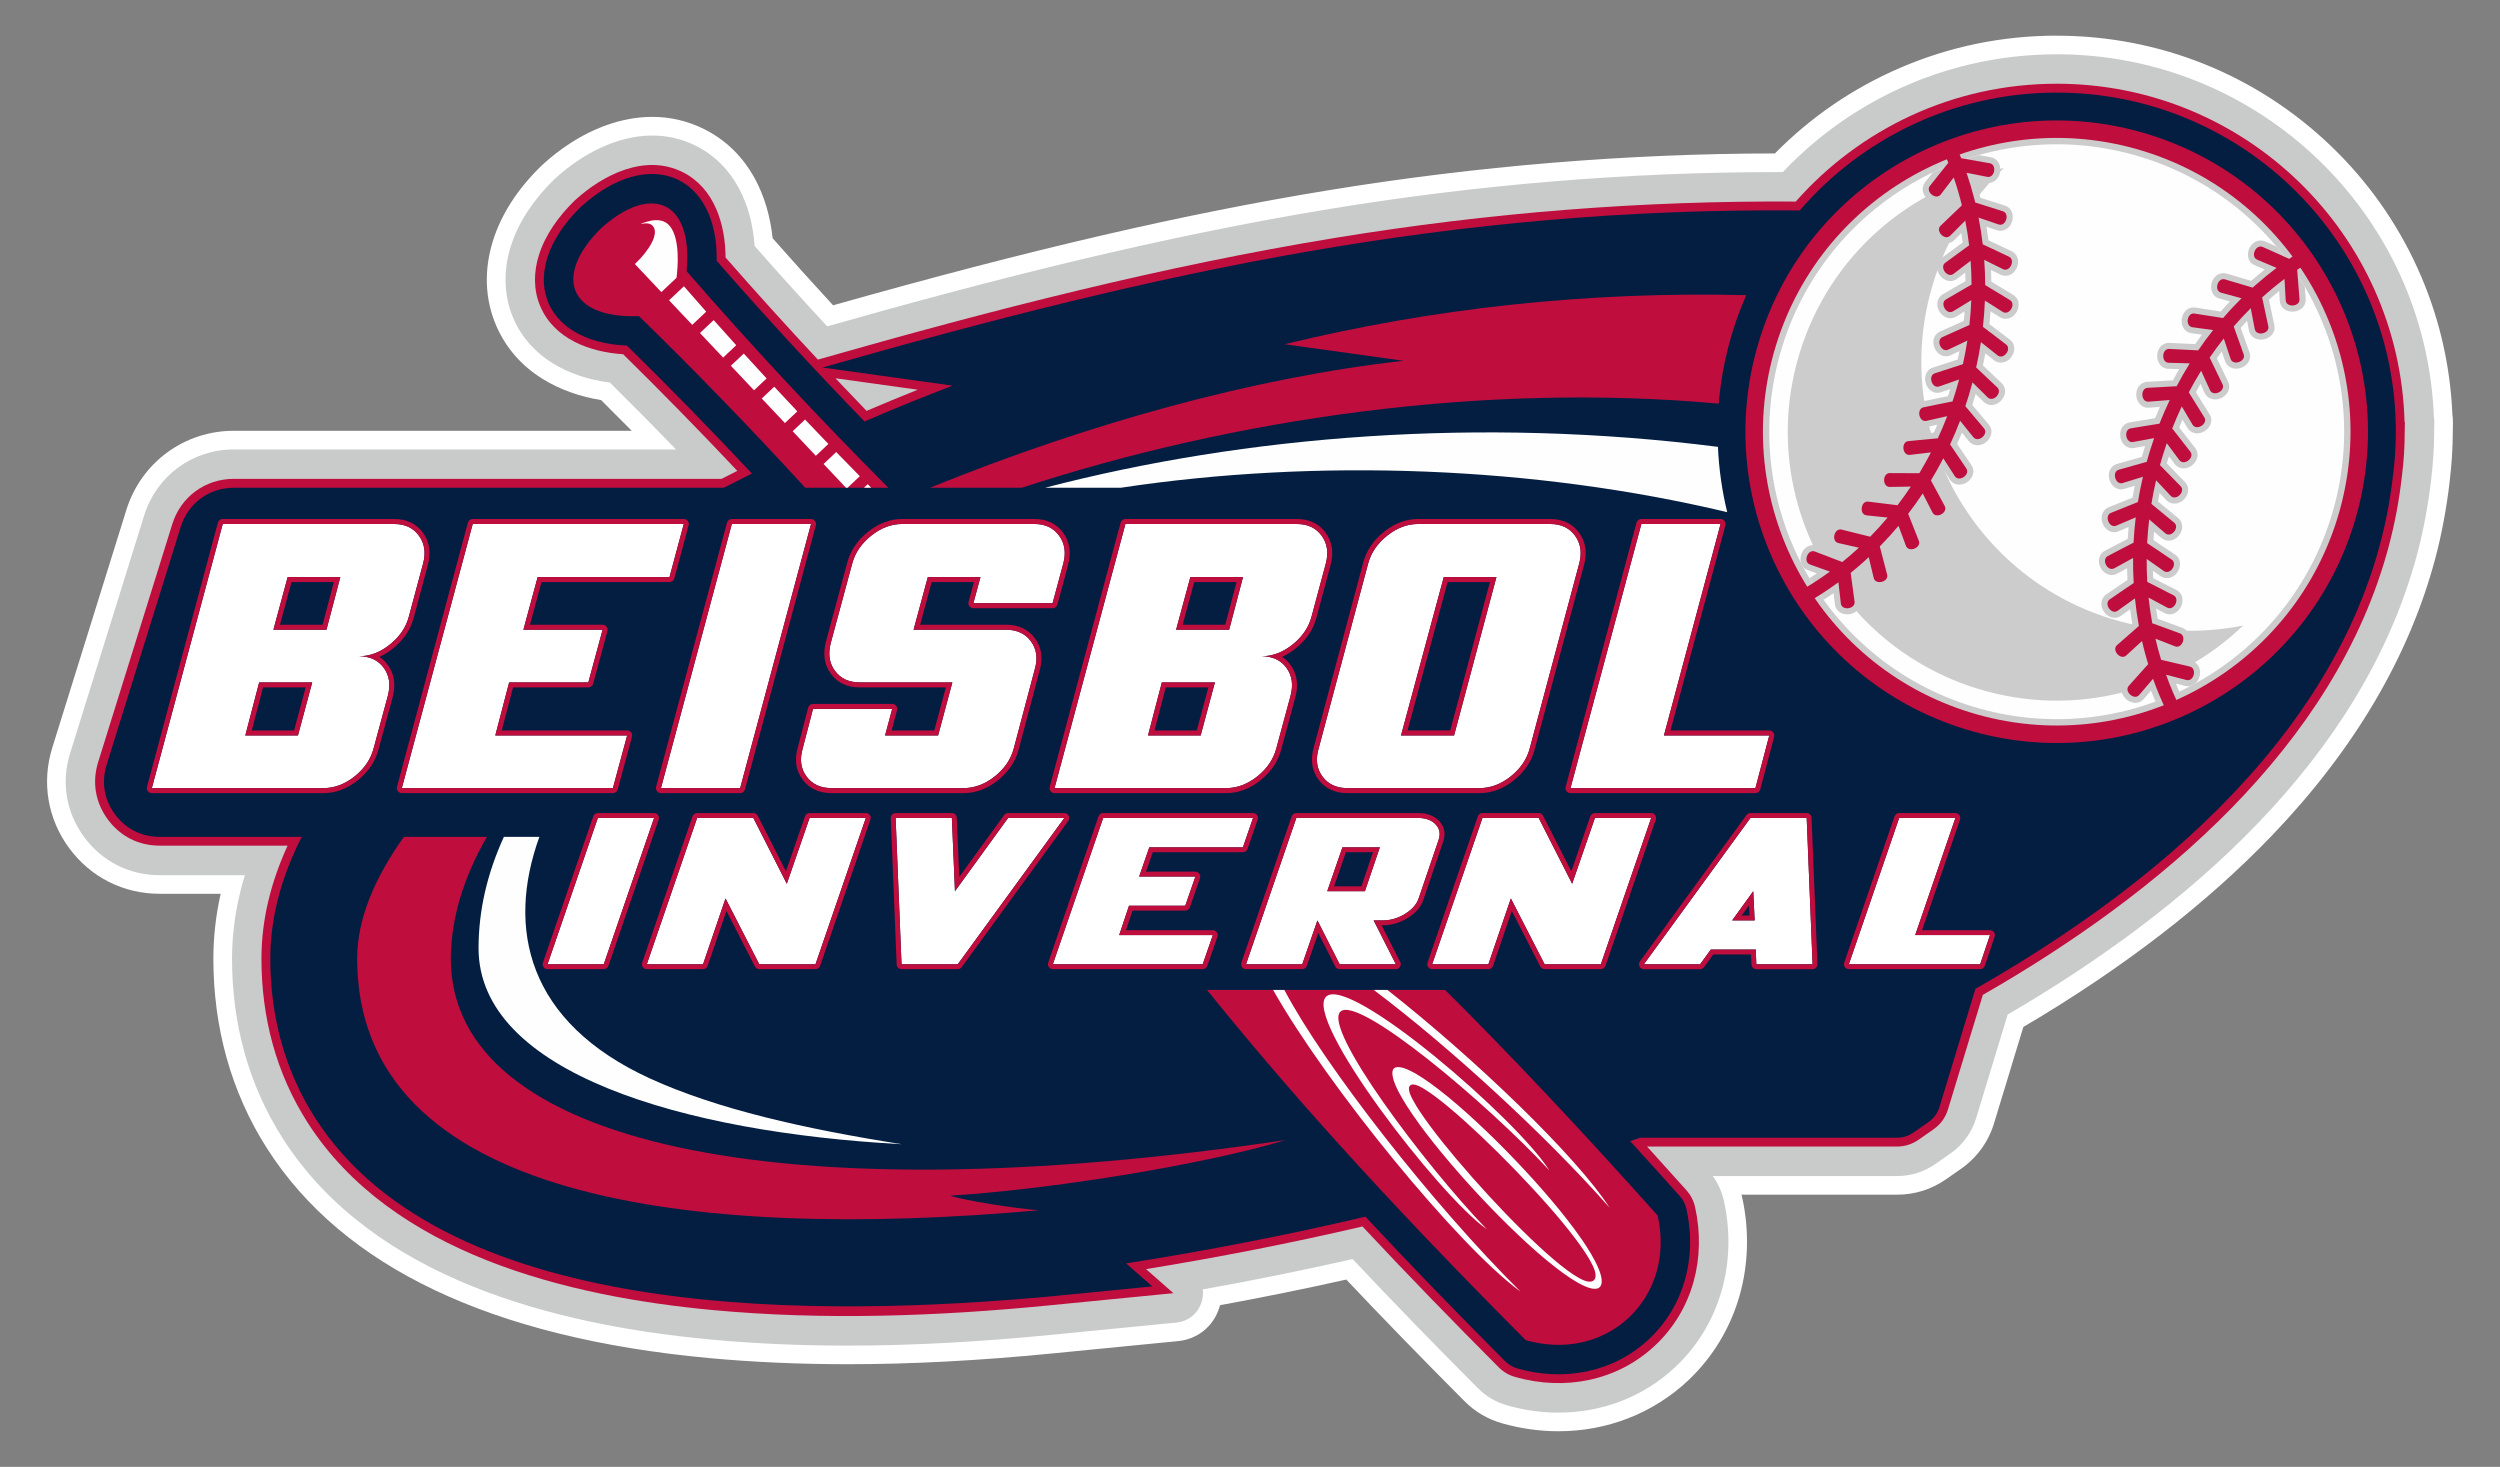
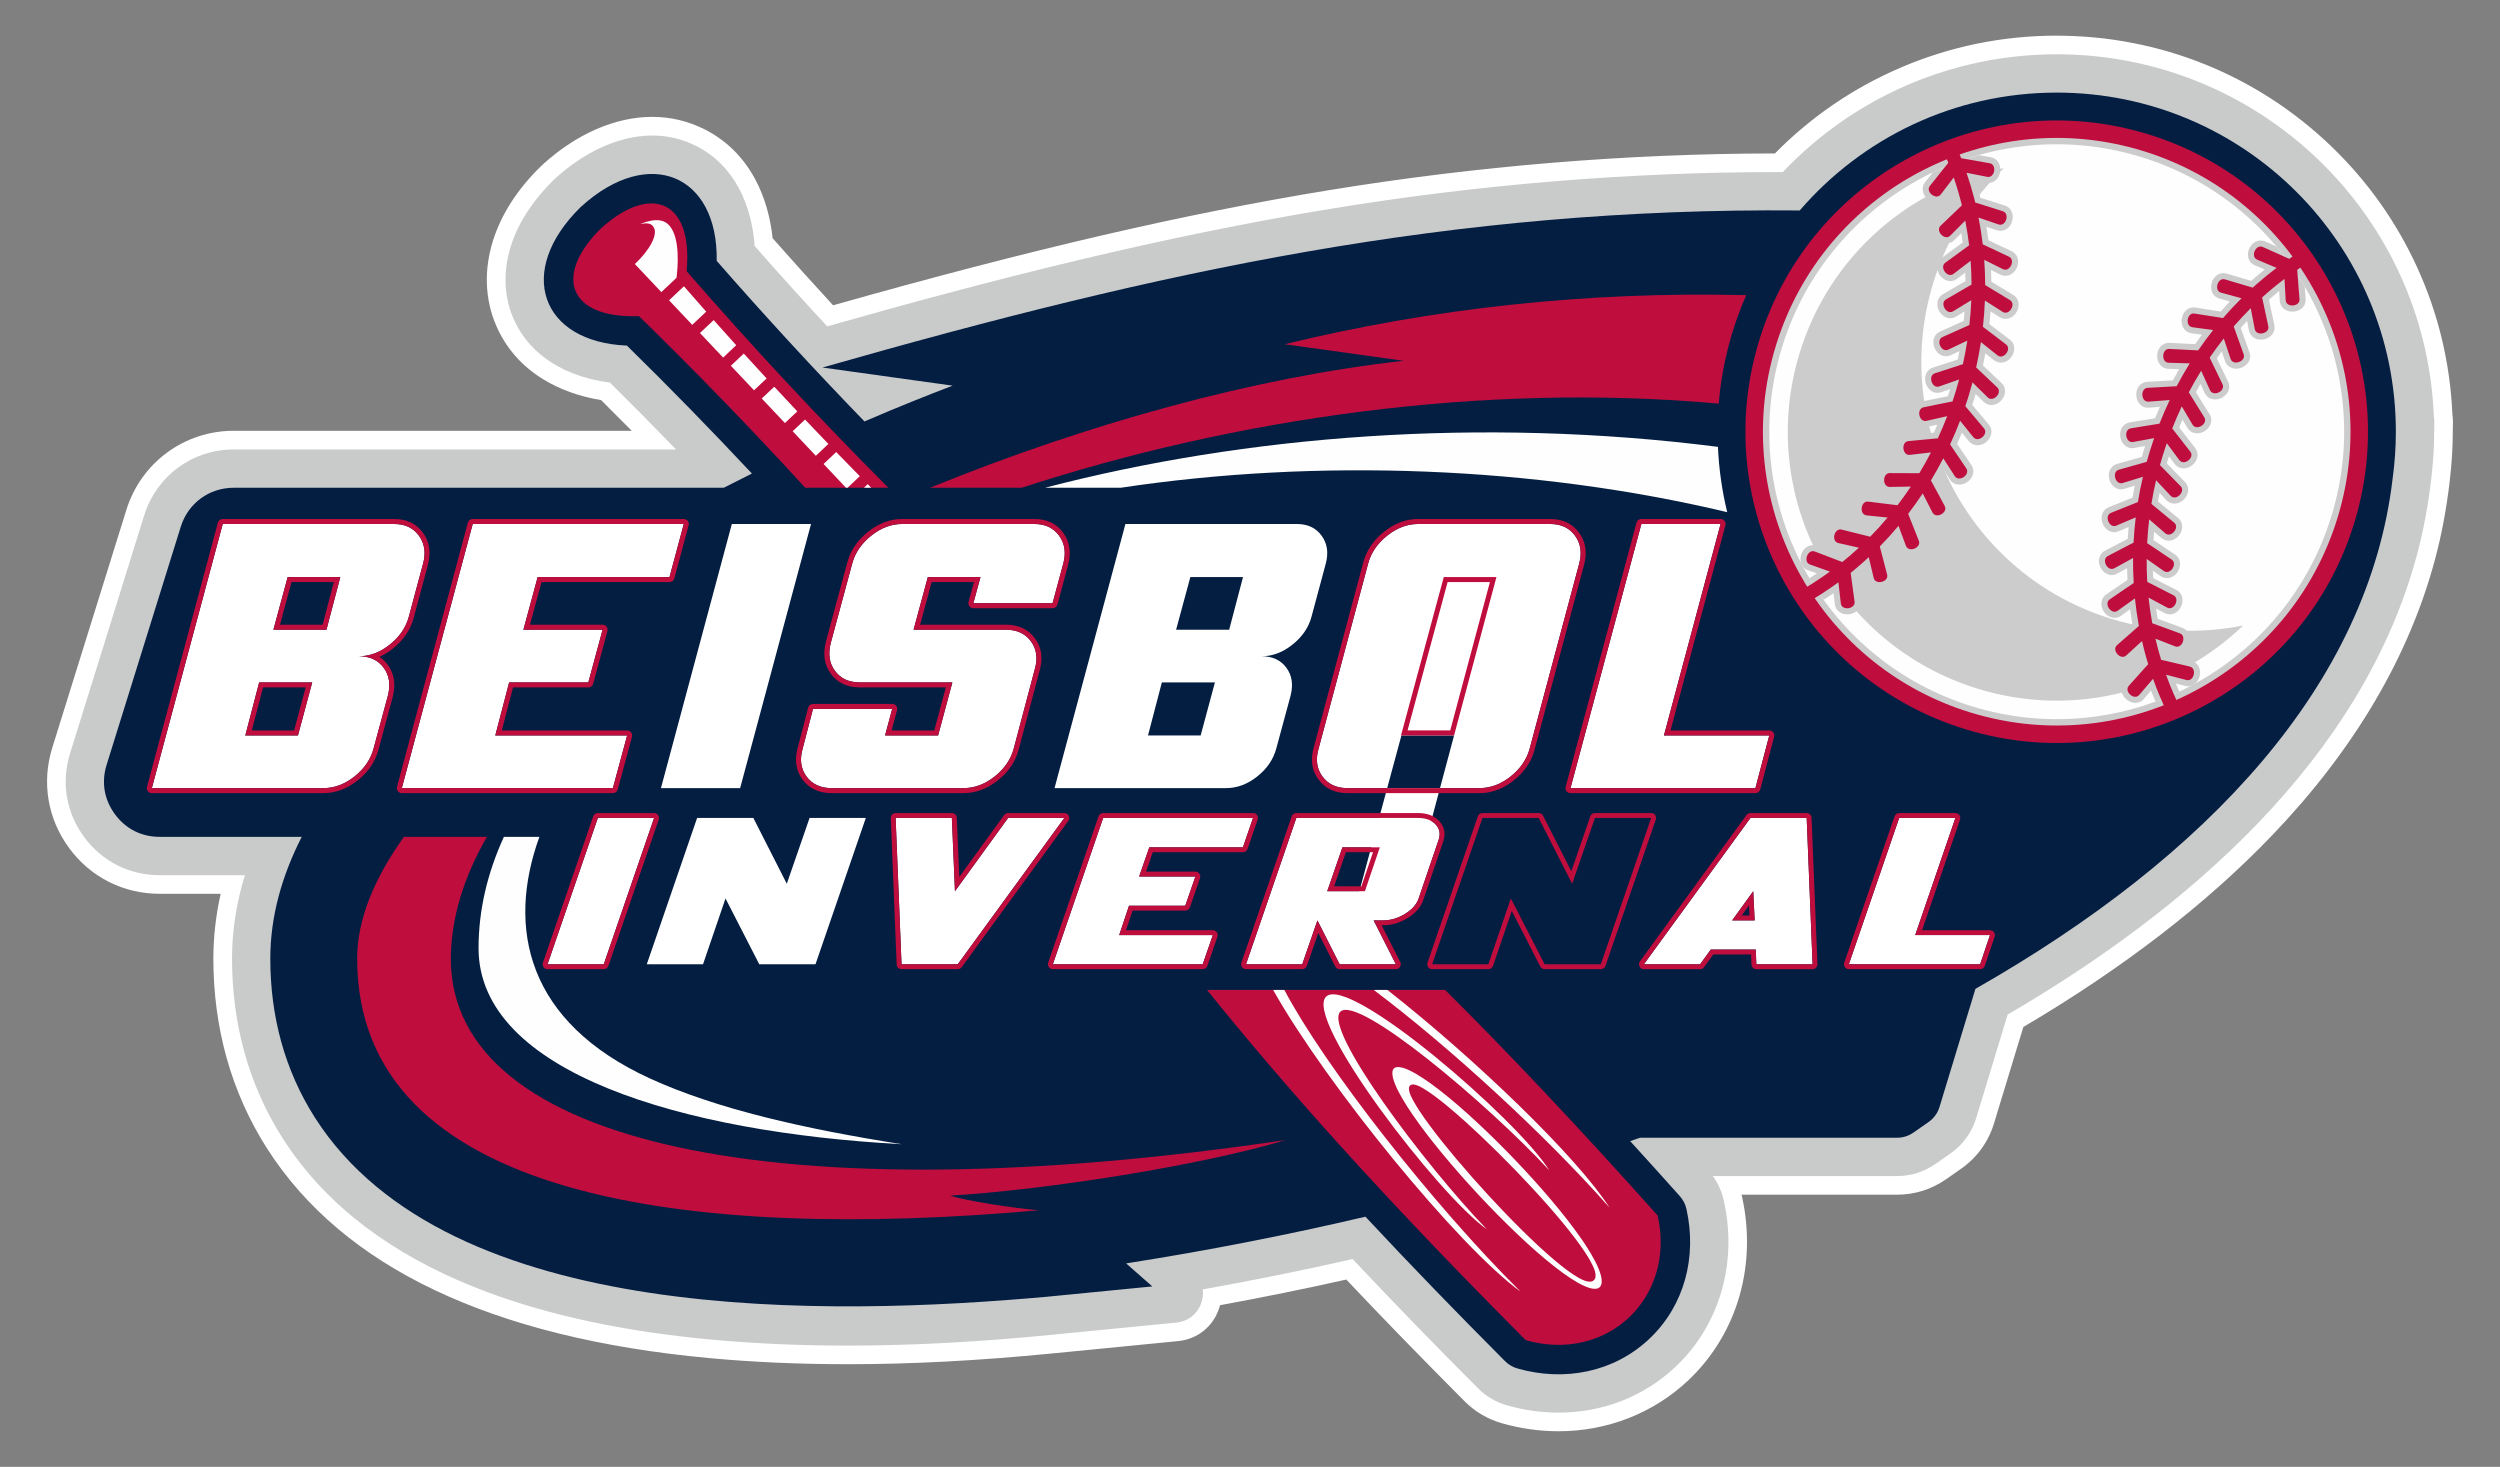
<svg xmlns="http://www.w3.org/2000/svg" id="Capa_1" version="1.1" viewBox="0 0 2046 1200.51">
  <rect x="0" y="0" width="2046" height="1200.51" fill="#808080" stroke="none" />
  <defs>
    <style>
      .st0, .st1 {
        fill: #bf0d3e;
      }

      .st1, .st2, .st3, .st4, .st5 {
        fill-rule: evenodd;
      }

      .st6 {
        fill: #fff;
      }

      .st2 {
        fill: #fefefe;
      }

      .st3 {
        fill: #041e42;
      }

      .st4 {
        fill: #ccc;
      }

      .st5 {
        fill: #c9caca;
      }
    </style>
  </defs>
  <g>
    <path class="st5" d="M1275.48,1163.7c-14.74,0-29.56-2.09-44.06-6.21-10.5-2.99-19.73-8.42-27.44-16.15-36.46-36.59-69.07-70.18-99.58-102.55-36.77,8.3-74.54,15.97-112.44,22.82-.24,2.18-.71,4.35-1.4,6.5-3.94,12.22-14.33,20.6-27.11,21.85l-103.1,10.11c-60.23,5.91-114.78,8.78-166.77,8.78-39.12,0-77.15-1.7-113.03-5.04-175.03-16.32-294.63-72.81-355.49-167.89-28.41-44.39-42.82-95.32-42.82-151.37,0-20.05,2.71-40.43,8.05-60.7h-59.61c-27.14,0-51.94-12.54-68.02-34.4-16.09-21.86-20.69-49.26-12.62-75.18l60.66-194.75c11.06-35.5,43.46-59.34,80.64-59.34h343.89c-13.13-13.43-26.42-26.79-39.67-39.89-40.03-5.8-69.3-26.01-82.58-57.1-8.42-19.72-9.18-41.87-2.2-64.04,6.38-20.24,18.81-39.53,36.97-57.35.58-.57,1.17-1.13,1.78-1.68,26.17-23.76,56.1-36.84,84.27-36.84,13.64,0,26.74,3.07,38.93,9.14,16.39,8.15,29.32,20.78,38.43,37.54,7.49,13.78,12.24,30.39,13.8,48.2,17.79,20.2,36.07,40.46,54.41,60.31,163.33-46.29,289.66-75.69,409.08-95.24,121.77-19.93,245.02-30.03,366.32-30.03h1.01c29.29-30.28,63.67-54.04,102.23-70.65,39.67-17.08,81.79-25.74,125.19-25.74,82.17,0,160.07,31.37,219.34,88.33,59.11,56.81,93.51,133.1,96.9,214.87.31,1.91.45,3.88.41,5.88l-.13,7.88c-.02,12.37-.84,25.32-2.51,39.63-2.54,21.71-6.47,42.61-11.68,62.12-21.01,78.7-65.27,153.67-131.54,222.83-53.9,56.26-122.7,109.09-204.52,157.05-1.41,4.67-2.85,9.37-4.28,14.04l-1.25,4.07c-1.22,4.06-2.47,8.16-3.72,12.26l-.07.22c-1.23,4.05-2.47,8.1-3.69,12.15-1.44,4.77-2.89,9.53-4.35,14.29-1,3.28-2,6.56-3,9.85l-.84,2.78c-1.19,3.93-2.39,7.87-3.58,11.8-4.13,13.73-12.54,25.32-24.29,33.53l-4.43,3.09c-2.49,1.74-4.99,3.48-7.48,5.22-10.82,7.57-22.99,11.41-36.19,11.41h-137.59c1.5,3.53,2.68,7.22,3.53,11.05,11.93,53.56-3.67,107-41.75,142.93-27.08,25.56-62.96,39.63-101.04,39.63Z" />
    <path class="st6" d="M1683.22,44.42c165.89,0,302.05,131.09,308.65,296.38.29,1.59.42,3.24.39,4.95l-.13,7.94h0c-.02,12.99-.96,25.93-2.46,38.81-2.41,20.58-6.12,41.01-11.47,61.04-44.88,168.1-189.22,291.71-335.12,376.78l-.83,2.74c-1.42,4.7-2.86,9.43-4.31,14.14l-1.25,4.06c-1.25,4.17-2.52,8.33-3.79,12.5-1.24,4.06-2.47,8.11-3.69,12.17-1.43,4.76-2.89,9.51-4.34,14.26-1.25,4.08-2.49,8.16-3.73,12.24-1.24,4.07-2.47,8.14-3.7,12.22-3.66,12.16-10.95,22.21-21.36,29.48-3.97,2.77-7.94,5.53-11.91,8.31-9.49,6.65-20.23,10.04-31.82,10.04h-150.59c4.4,6.07,7.43,12.84,9.09,20.33,10.97,49.24-2.5,100.77-39.54,135.73-26.58,25.09-60.72,37.55-95.81,37.55-13.98,0-28.11-1.98-41.97-5.92-9.28-2.64-17.32-7.37-24.13-14.2-34.61-34.73-68.83-69.85-102.42-105.56-40.67,9.25-81.56,17.51-122.62,24.84.43,3.43.1,7.01-1.04,10.54-3.01,9.35-10.83,15.65-20.6,16.61l-103.09,10.11c-54.97,5.39-110.54,8.74-166.02,8.74-37.55,0-75.06-1.53-112.32-5.01-127.23-11.86-276.44-49.83-349.78-164.41-28.42-44.4-41.62-94.73-41.62-147.26,0-23.4,3.76-46.25,10.53-68.32h-69.7c-24.9,0-47.13-11.24-61.89-31.29-14.73-20.01-18.87-44.67-11.48-68.39l60.66-194.75c10.1-32.42,39.41-53.99,73.36-53.99h361.94c-17.85-18.44-35.91-36.68-54.17-54.72-33.35-4.27-65.2-20.32-79.12-52.89-8.03-18.79-8.03-39.43-1.94-58.76,6.55-20.78,19.6-39.05,35.04-54.2.51-.5,1.04-1,1.57-1.48,21.79-19.78,50.19-34.86,79.14-34.86,11.89,0,23.87,2.54,35.54,8.34,31.72,15.78,45.9,48.5,48.23,82.04,19.51,22.19,39.31,44.12,59.39,65.79,135.95-38.63,273.15-73.48,412.73-96.33,120.66-19.75,242.82-29.93,365.08-29.93,1.43,0,2.85,0,4.27,0,58.32-61.54,138.94-96.4,224.17-96.4M1683.22,29.18c-44.45,0-87.58,8.87-128.2,26.36-38.5,16.58-72.93,40.12-102.43,70.03-121,.12-243.91,10.26-365.36,30.13-118.61,19.41-243.98,48.52-405.42,94.15-16.67-18.1-33.28-36.51-49.49-54.89-1.87-17.89-6.83-34.62-14.46-48.65-9.88-18.16-23.92-31.86-41.74-40.73-13.26-6.59-27.5-9.94-42.32-9.94-30.07,0-61.82,13.78-89.39,38.81-.69.62-1.36,1.26-2.01,1.9-19.04,18.69-32.13,39.04-38.89,60.49-7.54,23.94-6.69,47.91,2.46,69.33,7.82,18.3,20.68,33.11,38.25,44.02,13.57,8.43,29.98,14.34,47.73,17.24,8.37,8.29,16.75,16.67,25.09,25.12H191.35c-40.53,0-75.86,26-87.92,64.7l-60.66,194.75c-8.8,28.25-3.79,58.13,13.75,81.96,8.77,11.92,19.72,21.26,32.54,27.74,12.82,6.48,26.82,9.77,41.62,9.77h49.91c-3.97,17.74-5.97,35.52-5.97,53.08,0,27.97,3.6,55.14,10.71,80.75,7.37,26.56,18.57,51.7,33.31,74.73,62.19,97.16,183.71,154.82,361.2,171.37,36.11,3.37,74.38,5.07,113.74,5.07,52.23,0,107.03-2.88,167.51-8.81l103.09-10.11c15.86-1.56,28.74-11.94,33.62-27.1.24-.76.46-1.51.66-2.28,34.81-6.37,69.49-13.41,103.35-20.99,29.71,31.46,61.43,64.09,96.75,99.54,8.64,8.67,18.99,14.76,30.76,18.11,15.17,4.31,30.7,6.5,46.14,6.5,40.04,0,77.78-14.81,106.28-41.71,19.92-18.81,34.44-42.82,41.98-69.44,7.3-25.8,7.99-53.7,1.98-80.68-.13-.59-.27-1.18-.42-1.77h127.03c14.79,0,28.44-4.3,40.57-12.79,2.46-1.72,4.92-3.43,7.38-5.15l4.51-3.15c13.18-9.2,22.6-22.2,27.23-37.58,1.14-3.78,2.29-7.57,3.44-11.35l.25-.83.55-1.82c1.05-3.46,2.11-6.93,3.17-10.39,1.46-4.77,2.92-9.55,4.36-14.33,1.22-4.04,2.45-8.08,3.68-12.13,1.27-4.18,2.54-8.35,3.8-12.52l1.23-3.98c1.15-3.75,2.3-7.5,3.43-11.24,81.29-47.92,149.77-100.67,203.59-156.84,67.17-70.1,112.05-146.19,133.4-226.14,5.3-19.86,9.3-41.13,11.88-63.2,1.71-14.59,2.55-27.82,2.57-40.45l.13-7.81c.04-2.28-.11-4.54-.44-6.75-1.8-42.1-11.56-82.76-29.01-120.85-17.01-37.12-40.63-70.36-70.2-98.77-60.7-58.33-140.47-90.46-224.62-90.46h0Z" />
  </g>
-   <path class="st1" d="M509.95,289.9c-27.18-1.73-56.34-12.41-67.77-39.18-5.75-13.46-5.47-28.22-1.11-42.04,5.33-16.91,16.39-31.93,28.92-44.23.29-.28.59-.56.89-.84,22.97-20.85,57.17-37.97,87.73-22.78,26.06,12.96,35.05,42.69,35.2,69.92,24.73,28.27,49.93,56.12,75.57,83.56l1.74-.5c139.19-39.75,279.51-75.87,422.48-99.27,125.18-20.49,249.74-30.43,376.04-29.57,52.18-59.13,128.53-96.44,213.59-96.44,154.62,0,280.45,123.23,284.67,276.83l.25-.02-.13,7.98v.12s0,.05,0,.05c0,12.26-.79,24.35-2.3,36.2-2.15,19.43-5.76,38.67-10.82,57.62-43.77,163.95-188.6,284.65-332.14,366.89l-1.66,5.47c-1.42,4.7-2.86,9.43-4.31,14.14-1.23,4.01-2.45,8.02-3.67,12.04l-.02.08-.04.12-.02.07-.04.12-.06.19-.06.19c-1.02,3.37-2.04,6.73-3.07,10.09-1.24,4.08-2.48,8.15-3.71,12.23-1.43,4.73-2.87,9.45-4.32,14.17-1.25,4.1-2.5,8.19-3.74,12.29-1.24,4.09-2.49,8.18-3.72,12.27-2.1,6.97-6.1,12.5-12.07,16.66-3.98,2.78-7.96,5.55-11.94,8.33-5.44,3.81-11.34,5.67-17.99,5.67h-204.35c10.74,11.83,21.43,23.7,32.08,35.61,3.69,4.13,6.02,8.67,7.23,14.08,9.14,41.02-1.63,83.76-32.55,112.94-30.98,29.24-74.13,37.49-114.64,25.97-5.33-1.51-9.73-4.1-13.64-8.03-37.69-37.83-74.94-76.13-111.4-115.16-58.65,13.68-117.8,25.26-177.12,34.9l22.4,19.7-103.09,10.11c-90.3,8.85-183.34,12.15-273.75,3.72-118.88-11.08-262.93-45.94-331.7-153.4-25.93-40.52-37.81-86.34-37.81-134.26,0-32.33,8.05-63.32,21.4-92.44h-104.7c-17.23,0-32.24-7.59-42.46-21.47-10.2-13.86-12.99-30.5-7.87-46.92l60.66-194.75c6.96-22.34,26.93-37.04,50.33-37.04h399.24c4.27-2.19,8.56-4.37,12.85-6.53-30.55-32.43-61.71-64.27-93.48-95.5h0ZM683.7,309.56c8.46,8.94,16.96,17.84,25.51,26.7,13.88-5.94,27.83-11.72,41.85-17.31l-67.36-9.39h0Z" />
  <path class="st3" d="M779.58,315.62l-106.48-14.84c276.97-79.1,514.69-131.1,799.79-128.54,50.9-59.06,126.24-96.46,210.33-96.46,153.29,0,277.55,124.26,277.55,277.55,0,12.93-.91,25.64-2.61,38.1-19.75,168.46-150.76,309.18-341.46,417.83-1.05,3.44-2.1,6.89-3.14,10.34-1.42,4.7-2.86,9.43-4.31,14.14l-2.53,8.31h-.01l-.05.17c-1.25,4.14-2.5,8.27-3.76,12.4-1.24,4.08-2.49,8.17-3.72,12.25-1.42,4.7-2.86,9.43-4.31,14.14-1.26,4.1-2.5,8.2-3.75,12.31-1.25,4.1-2.49,8.19-3.72,12.29-1.63,5.41-4.65,9.58-9.29,12.82-3.98,2.78-7.97,5.55-11.95,8.33-4.23,2.96-8.67,4.36-13.84,4.36h-209.06c-.35,0-.69,0-1.03-.02-2.7.93-5.39,1.87-8.1,2.8,13.59,14.9,27.1,29.87,40.53,44.89,2.88,3.22,4.62,6.62,5.56,10.83,8.6,38.61-1.33,78.61-30.45,106.11-29.13,27.49-69.64,35.1-107.69,24.28-4.15-1.18-7.44-3.12-10.49-6.18-38.62-38.76-76.8-78.04-114.13-118.1-64.14,15.08-129.71,27.85-195.83,38.23l21.42,18.84-86.5,8.48c-176.12,15.74-489.23,24.59-598.66-146.38-25.19-39.37-36.67-83.81-36.67-130.36,0-34.2,9.33-67.52,25.71-99.67h-116.24c-14.93,0-27.78-6.5-36.63-18.52-8.85-12.03-11.23-26.23-6.79-40.48l60.66-194.75c6.02-19.32,23.19-31.96,43.43-31.96h400.99c7.71-3.97,15.39-7.85,23.02-11.63-33.37-35.62-67.47-70.55-102.3-104.71-70.57-2.91-91.28-60.93-38.01-113.2.23-.23.44-.42.68-.64,55.26-50.16,111.99-26.13,110.81,44.49,39.16,44.84,79.52,88.66,120.96,131.45l1.76-.79c25.45-10.94,49.19-20.48,70.31-28.5h0Z" />
  <path class="st1" d="M1429.12,241.55c-131.61-3.16-257.31,10.87-377.76,40.16,32.46,4.52,64.92,9.05,97.37,13.57-122.83,13.62-259.8,51.89-387.53,103.88h75c174.76-57.03,377.67-86.34,570.42-68.83,2.58-31.36,10.36-61.24,22.49-88.78h0ZM330.6,684.87c-24.53,34.25-38.29,67.92-38.29,99.67,0,197.15,272.17,231.47,557.91,205.93-19.55-1.46-60.82-7.91-72.63-11.97,76.44-4.52,204.6-24.37,274.57-45.5-413.09,61.31-683.22,4.22-683.22-148.45.2-33.34,10.62-66.82,29.57-99.68h-67.9Z" />
  <path class="st2" d="M738.05,936.43c-179.82-9.71-346.4-58.77-346.4-160.43,0-31.16,7.24-61.66,20.75-91.13h29.04c-27.19,75.1-9.89,151.76,90.41,197.72,27.35,12.53,59.03,22.87,93.81,31.63,34.78,8.76,72.65,15.96,112.38,22.2h0ZM855.35,399.16c164.03-42.76,356.31-58.17,550.61-33.45.81,18.34,3.39,36.21,7.59,53.46-157.6-37.64-335.5-44.25-496.26-20h-61.93Z" />
  <path class="st1" d="M1608.53,596.82c134.47,41.25,276.93-34.33,318.18-168.8,41.25-134.47-34.33-276.93-168.8-318.18-134.47-41.25-276.93,34.33-318.18,168.8-41.25,134.47,34.33,276.93,168.8,318.18h0Z" />
  <path class="st4" d="M1612.72,583.14c126.92,38.93,261.38-32.4,300.31-159.32,38.93-126.92-32.4-261.38-159.32-300.31-126.92-38.93-261.38,32.4-300.31,159.32-38.93,126.92,32.4,261.38,159.32,300.31h0Z" />
  <path class="st2" d="M1614.25,578.17c124.18,38.09,255.72-31.7,293.81-155.88,38.09-124.18-31.7-255.72-155.88-293.82-124.18-38.09-255.72,31.7-293.81,155.88-38.09,124.18,31.7,255.72,155.88,293.82h0Z" />
  <path class="st4" d="M1618.69,563.69c-116.19-35.64-181.48-158.71-145.84-274.89,24.53-79.96,90.47-135.82,167.08-151.25-26.12,25.09-46.4,56.97-57.78,94.05-35.64,116.19,29.65,239.25,145.84,274.89,36.22,11.11,73.11,12.41,107.81,5.42-55.72,53.52-138.01,76.06-217.11,51.79h0Z" />
  <path class="st4" d="M1620.69,161.83c-.07-.27-.14-.55-.21-.82-1.13-4.4-2.37-8.77-3.71-13.1l8.46,1.67c2.34.49,4.72.13,6.76-1.13,7.37-4.53,6.78-17.8-2.45-19.71l-.1-.02c-3.34-.62-6.68-1.2-10.02-1.78-12.94,3.66-25.53,8.42-37.61,14.2-2.14,2.68-4.27,5.36-6.39,8.06l-.06.08c-1.23,1.65-1.88,3.6-1.84,5.66.19,9.02,12.85,15.18,18.85,7.12l4.76-6.24c1.06,3.52,2.05,7.06,2.96,10.63-5.17,4.95-10.38,9.86-15.5,14.86l-.07.07c-1.44,1.47-2.35,3.32-2.58,5.37-1.02,8.99,10.73,16.74,17.73,9.58l5.48-5.48c.4,2.54.77,5.09,1.1,7.64-5.78,4.22-11.59,8.4-17.33,12.68l-.08.06c-1.62,1.26-2.76,2.98-3.26,4.98-2.19,8.75,8.41,18.02,16.31,11.83l6.45-4.94c.09,2.32.16,4.65.19,6.98-6.2,3.59-12.42,7.13-18.58,10.78l-.09.06c-1.75,1.09-3.06,2.67-3.77,4.61-3.11,8.51,6.49,18.79,14.97,13.49l6.76-4.12c-.19,2.58-.41,5.16-.67,7.74-6.54,2.92-13.1,5.8-19.61,8.78l-.09.04c-1.85.9-3.33,2.34-4.23,4.19-1.42,2.89-1.22,6.35.06,9.25,2.31,5.29,7.96,8.4,13.42,5.73l6.91-3.28c-.43,2.3-.89,4.59-1.38,6.88-6.82,2.2-13.65,4.37-20.44,6.64l-.1.03c-1.94.69-3.56,1.97-4.66,3.71-4.81,7.63,2.36,19.75,11.8,16.34l7.16-2.5c-.1.33-.2.66-.3.99-.49,1.61-1,3.21-1.52,4.81-7.02,1.42-14.05,2.79-21.06,4.29l-.1.02c-2,.47-3.76,1.55-5.05,3.16-2.02,2.51-2.57,5.93-1.97,9.04,1.1,5.64,5.96,9.93,11.84,8.53l7.66-1.73c-.92,2.18-1.86,4.35-2.84,6.51-7.14.67-14.28,1.29-21.42,2.02h-.1c-2.04.27-3.9,1.16-5.35,2.62-2.28,2.29-3.19,5.61-2.92,8.78.49,5.74,4.85,10.51,10.87,9.74l7.74-.9c-1.13,2.02-2.28,4.02-3.45,6.01-7.17-.04-14.34-.13-21.52-.1h-.1c-2.06.05-4,.76-5.58,2.07-2.49,2.06-3.73,5.27-3.77,8.45-.07,5.74,3.81,10.93,9.85,10.76l7.4-.13c-1.17,1.63-2.36,3.25-3.56,4.85-7.11-.89-14.21-1.82-21.33-2.64h-.1c-2.05-.2-4.06.27-5.79,1.38-2.72,1.74-4.32,4.8-4.74,7.94-.76,5.72,2.46,11.3,8.51,11.85l7.54.77c-1.9,2.1-3.82,4.17-5.79,6.21-6.93-1.74-13.85-3.52-20.81-5.18l-.1-.02c-2.01-.44-4.06-.22-5.92.68-8.19,3.96-8.38,18.02,1.36,20.1l7.28,1.65c-1.31,1.13-2.63,2.24-3.95,3.34-6.67-2.56-13.33-5.16-20.02-7.65l-.1-.04c-1.93-.67-4.01-.7-5.95-.04-5.53,1.89-8.33,8.41-7.03,13.66.67,1.32,1.36,2.64,2.06,3.94.97,1.08,2.27,1.96,3.89,2.52l7.18,2.57c-1.98,1.34-3.98,2.65-6,3.93,3.58,6.05,7.44,11.95,11.55,17.66,2.74-1.75,5.46-3.54,8.14-5.38l.99,8.76c.24,2.38,1.31,4.53,3.13,6.1,2.41,2.08,5.72,2.77,8.83,2.33,5.36-.77,9.81-4.93,9.21-10.64v-.1c-.9-7.01-1.9-14-2.85-21,2.23-1.84,4.43-3.71,6.61-5.62l2.07,8.71c.53,2.34,1.84,4.34,3.84,5.68,2.64,1.77,6.02,2.06,9.04,1.25,5.22-1.41,9.14-6.08,7.86-11.67l-.02-.1c-1.72-6.85-3.56-13.67-5.35-20.5,2.75-2.85,5.44-5.75,8.07-8.71l3.07,8.3c.81,2.26,2.35,4.09,4.5,5.18,2.83,1.44,6.23,1.32,9.13.15,5.02-2.03,8.35-7.13,6.4-12.53l-.04-.1c-2.53-6.58-5.17-13.11-7.77-19.67,1.92-2.55,3.8-5.14,5.64-7.75l4.11,8.02c1.07,2.14,2.82,3.78,5.08,4.61,8.12,2.98,18.17-5.71,13.95-14.13l-.05-.09c-3.29-6.23-6.68-12.4-10.04-18.6,1.65-2.79,3.26-5.6,4.82-8.44l4.71,7.31c1.27,2.02,3.19,3.49,5.51,4.09,8.35,2.16,17.55-7.44,12.49-15.44l-.06-.09c-3.89-5.88-7.87-11.69-11.82-17.52,1.37-3.04,2.7-6.09,3.98-9.17l5.43,6.73c1.48,1.88,3.53,3.13,5.91,3.48,8.53,1.26,16.66-9.26,10.78-16.68l-.07-.08c-4.5-5.43-9.08-10.79-13.63-16.18.62-1.9,1.23-3.81,1.82-5.72.33-1.07.65-2.14.97-3.21l6.32,6.23c1.68,1.69,3.87,2.71,6.26,2.79,8.62.29,15.5-11.08,8.82-17.79l-.07-.07c-5.08-4.89-10.24-9.7-15.38-14.54.71-3.29,1.36-6.59,1.96-9.9l6.9,5.49c1.86,1.51,4.13,2.28,6.53,2.1,8.6-.64,14.23-12.68,6.87-18.63l-.08-.06c-5.58-4.32-11.22-8.55-16.84-12.81.36-3.49.65-6.99.89-10.49l7.24,4.61c2,1.31,4.35,1.83,6.71,1.41,8.49-1.53,12.83-14.1,4.88-19.25l-.09-.06c-6-3.71-12.05-7.33-18.08-10.98-.04-3.18-.13-6.37-.27-9.55l7.51,3.73c2.13,1.09,4.52,1.36,6.82.69,8.28-2.42,11.27-15.37,2.82-19.66l-.09-.05c-6.35-3.06-12.75-6.01-19.14-9-.47-3.71-1.01-7.41-1.63-11.1l8.24,2.81c2.25.8,4.67.75,6.85-.22,7.89-3.49,9.14-16.73.2-19.86l-.1-.03c-6.7-2.19-13.44-4.27-20.16-6.4h0ZM1824.97,246.67c-2.58,2.71-5.1,5.47-7.57,8.28-6.96-1.1-13.92-2.25-20.89-3.28h-.1c-2.04-.27-4.06.13-5.83,1.19-2.77,1.66-4.48,4.65-5,7.78-.94,5.69,2.09,11.38,8.12,12.12l8.37,1.13c-1.9,2.55-3.76,5.14-5.58,7.75-7.04-.36-14.08-.76-21.13-1.05h-.11c-2.06-.04-4.03.57-5.67,1.81-2.58,1.94-3.96,5.1-4.14,8.27-.33,5.73,3.32,11.1,9.36,11.2l8.64.24c-1.77,3.03-3.49,6.1-5.15,9.19-7.04.38-14.09.71-21.13,1.16h-.11c-2.05.18-3.94,1-5.45,2.4-6.66,6.2-2.69,19.69,7.22,18.81l8.85-.68c-1.36,3.08-2.67,6.18-3.93,9.3-6.96,1.13-13.93,2.21-20.88,3.41l-.1.02c-2.02.39-3.81,1.41-5.17,2.96-2.12,2.44-2.8,5.81-2.31,8.95.88,5.68,5.57,10.15,11.5,8.98l8.78-1.63c-.34,1.07-.67,2.13-1,3.2-.59,1.91-1.15,3.83-1.7,5.76-6.79,1.91-13.59,3.77-20.36,5.75l-.1.03c-1.96.62-3.63,1.83-4.8,3.53-5.1,7.44,1.59,19.83,11.15,16.78l8.33-2.55c-.67,3.27-1.29,6.54-1.85,9.83-6.54,2.62-13.1,5.19-19.61,7.88l-.1.04c-1.89.82-3.42,2.2-4.39,4.02-4.28,7.94,3.69,19.55,12.88,15.5l8.05-3.44c-.3,3.23-.55,6.46-.75,9.69-6.25,3.25-12.52,6.46-18.74,9.77l-.09.05c-1.8,1.01-3.18,2.53-3.98,4.43-3.48,8.32,5.6,19.09,14.34,14.15l7.95-4.36c.06,3.19.17,6.39.33,9.58-5.83,3.97-11.68,7.9-17.46,11.92l-.09.06c-1.66,1.21-2.86,2.9-3.43,4.87-2.47,8.67,7.82,18.29,15.91,12.36l7.24-5.18c.52,3.92,1.12,7.84,1.8,11.74-5.32,4.65-10.66,9.27-15.92,13.97l-.08.07c-1.5,1.4-2.49,3.21-2.81,5.25-1.42,8.98,10.01,17.17,17.29,10.35l6.64-6.08c.73,2.8,1.5,5.58,2.32,8.36-4.72,5.26-9.46,10.49-14.13,15.79l-.07.08c-1.33,1.57-2.08,3.49-2.16,5.55-.32,9.01,11.97,15.88,18.41,8.19l5.77-6.74c1.19,3.03,2.42,6.04,3.72,9.02,6.61-2.43,13.11-5.15,19.47-8.15-.95-2.19-1.87-4.4-2.76-6.62l7.33,1.89c1.61.43,3.25.46,4.82.05,1.28-.68,2.56-1.37,3.82-2.06,5.74-5.07,5.15-16.33-3.15-18.54l-.1-.03c-6.94-1.69-13.91-3.27-20.87-4.89-.48-1.66-.95-3.32-1.4-4.98l6.9,2.7c2.22.9,4.62.96,6.85.09,8.03-3.14,9.87-16.31,1.08-19.83l-.1-.04c-6.69-2.52-13.42-4.93-20.13-7.38-.48-2.79-.92-5.58-1.31-8.38l6.63,3.57c2.09,1.16,4.47,1.51,6.79.91,8.36-2.15,11.77-15,3.46-19.56l-.09-.05c-6.35-3.32-12.75-6.52-19.14-9.77-.1-2-.17-4.01-.23-6.01l6.01,4.22c1.94,1.39,4.26,2.03,6.64,1.71,8.57-1.15,13.42-13.53,5.75-19.01l-.09-.06c-5.92-4.05-11.91-8-17.87-11.98.14-2.31.31-4.61.51-6.91l5.86,5.05c1.79,1.58,4.04,2.44,6.44,2.35,8.62-.3,14.72-12.11,7.6-18.35l-.08-.07c-5.49-4.61-11.06-9.13-16.6-13.69.41-2.33.84-4.66,1.3-6.98l5.33,5.69c1.62,1.76,3.75,2.85,6.15,3.03,8.63.62,15.89-10.51,9.51-17.44l-.07-.08c-4.97-5.16-10.01-10.24-15.03-15.36.47-1.62.94-3.23,1.44-4.84.1-.33.2-.66.31-.99l4.49,6.04c1.4,1.93,3.42,3.26,5.77,3.7,8.48,1.59,17.01-8.61,11.42-16.25l-.06-.08c-4.35-5.69-8.79-11.31-13.2-16.96.88-2.17,1.78-4.32,2.71-6.47l3.86,6.54c1.19,2.08,3.04,3.6,5.34,4.3,8.28,2.49,17.81-6.79,13.09-14.94l-.05-.09c-3.72-6.12-7.54-12.19-11.31-18.27,1.23-2.28,2.49-4.54,3.79-6.78l3.26,7.15c.97,2.19,2.65,3.9,4.86,4.83,7.96,3.34,18.44-4.84,14.58-13.49l-.04-.09c-3.06-6.48-6.22-12.9-9.34-19.35,1.33-1.91,2.69-3.79,4.07-5.67l2.55,7.66c.73,2.28,2.22,4.16,4.32,5.32,7.56,4.16,18.84-2.86,15.92-11.87l-.03-.1c-2.35-6.76-4.81-13.48-7.23-20.22,1.71-1.93,3.44-3.83,5.2-5.7l1.45,7.55c.43,2.36,1.65,4.42,3.58,5.84,2.56,1.89,5.92,2.33,8.98,1.65,5.26-1.17,9.4-5.69,8.37-11.31l-.02-.1c-1.44-7.01-2.99-14-4.5-21,2.75-2.44,5.56-4.82,8.41-7.14l.44,7.78c.11,2.39,1.05,4.6,2.77,6.27,6.2,6,18.93,2.19,18.48-7.27v-.1c-.24-3.42-.5-6.84-.77-10.26-6.77-11.56-14.52-22.56-23.18-32.85-3.09-1.39-6.19-2.78-9.3-4.14l-.1-.04c-1.89-.78-3.97-.93-5.94-.38-8.69,2.43-11.51,16.22-2.22,20.03l7.99,3.38c-3.54,2.84-7.02,5.76-10.42,8.77-.21.19-.42.37-.63.56-6.76-2.01-13.5-4.07-20.28-6.01l-.1-.03c-1.99-.53-4.05-.39-5.94.42-8.28,3.56-9.24,17.61.47,20.14l8.46,2.31h0Z" />
  <path class="st1" d="M1603.18,124.94c.63,1.51,1.25,3.03,1.85,4.56,7.87,1.38,14.99,2.55,23.51,4.12,5.92,1.22,3.95,12.41-2.29,11.1l-16.83-3.32c2.35,6.86,4.43,13.82,6.24,20.86.3,1.16.58,2.32.87,3.48,7.62,2.42,14.53,4.53,22.77,7.22,5.7,2,2.26,12.83-3.75,10.7l-16.3-5.56c1.43,7.25,2.57,14.55,3.43,21.87,7.22,3.4,13.78,6.39,21.58,10.15,5.39,2.73.55,13.01-5.13,10.11l-15.24-7.57c.5,6.87.76,13.75.79,20.63,6.83,4.15,13.05,7.83,20.41,12.39,5.07,3.29-.83,12.99-6.17,9.51l-14.47-9.22c-.28,7.19-.82,14.37-1.62,21.52,6.37,4.85,12.18,9.16,19.04,14.48,4.7,3.8-2.19,12.84-7.13,8.81l-13.55-10.78c-1.06,6.95-2.36,13.86-3.9,20.73,5.82,5.5,11.13,10.41,17.39,16.43,4.26,4.28-3.55,12.53-8.03,8l-12.35-12.2c-1,3.75-2.07,7.49-3.21,11.21-.85,2.76-1.74,5.52-2.66,8.25,5.15,6.12,9.87,11.59,15.4,18.27,3.75,4.73-4.94,12.05-8.89,7.04l-10.8-13.4c-2.51,6.56-5.24,13.02-8.19,19.38,4.47,6.63,8.58,12.57,13.36,19.8,3.23,5.11-6.19,11.45-9.58,6.06l-9.33-14.49c-3.17,6.16-6.55,12.21-10.13,18.14,3.8,7.04,7.31,13.37,11.36,21.04,2.71,5.4-7.29,10.79-10.13,5.08l-7.94-15.51c-3.77,5.69-7.74,11.26-11.91,16.68,2.94,7.44,5.67,14.13,8.79,22.23,2.05,5.68-8.52,9.85-10.66,3.85l-6.02-16.24c-4.88,5.82-9.99,11.44-15.33,16.87,2.02,7.76,3.93,14.74,6.05,23.17,1.35,5.89-9.64,8.75-11.05,2.53l-4.03-16.92c-1.74,1.62-3.51,3.22-5.3,4.81-3.11,2.75-6.28,5.43-9.5,8.03,1.07,7.94,2.12,15.1,3.21,23.71.63,6.01-10.63,7.52-11.28,1.18l-1.95-17.19c-8.72,6.4-17.81,12.27-27.21,17.56-2.16-3.05-4.25-6.15-6.27-9.29,9.11-5.08,17.96-10.76,26.5-17.01l-16.21-5.79c-6.03-2.08-1.98-12.69,3.72-10.71,8.25,3.07,15.06,5.76,22.67,8.66,4.62-3.74,9.14-7.65,13.54-11.73l-16.69-3.77c-6.23-1.34-3.5-12.36,2.41-11.08,8.56,2.05,15.64,3.9,23.54,5.86,4.93-5.02,9.69-10.25,14.27-15.7l-17.1-1.74c-6.35-.57-4.96-11.85,1.05-11.29,8.76,1,16.02,1.99,24.12,2.98,3.79-4.94,7.43-10.03,10.93-15.27l-17.08.29c-6.37.18-6.33-11.18-.29-11.33,8.82-.04,16.15.08,24.31.11,3.34-5.53,6.52-11.21,9.52-17.03l-17.19,2c-6.32.81-7.4-10.5-1.41-11.25,8.79-.91,16.1-1.51,24.24-2.29,2.73-5.91,5.29-11.96,7.66-18.13l-16.9,3.82c-6.2,1.48-8.47-9.65-2.59-11.04,8.63-1.84,15.83-3.22,23.84-4.85.85-2.53,1.67-5.08,2.46-7.65,1.05-3.43,2.04-6.86,2.96-10.3l-16.21,5.66c-5.99,2.17-9.51-8.63-3.83-10.67,8.36-2.8,15.35-4.98,23.11-7.51,1.44-6.44,2.65-12.89,3.64-19.31l-15.55,7.37c-5.73,2.8-10.38-7.57-4.94-10.2,8.02-3.68,14.74-6.59,22.19-9.94.75-6.79,1.25-13.55,1.52-20.28l-14.84,9.05c-5.4,3.38-11.11-6.44-5.98-9.63,7.6-4.5,13.98-8.11,21.04-12.21-.03-6.54-.29-13.03-.76-19.47l-13.9,10.65c-5.02,3.93-11.73-5.23-6.97-8.94,7.08-5.28,13.05-9.55,19.65-14.38-.81-6.81-1.87-13.54-3.17-20.19l-12.22,12.23c-4.45,4.56-12.32-3.64-8.09-7.94,6.31-6.16,11.66-11.17,17.55-16.82-1.9-7.75-4.12-15.36-6.67-22.8l-10.53,13.81c-3.81,5.11-12.7-1.96-9.07-6.8,5.44-6.95,10.08-12.64,15.17-19.03-.55-1.38-1.11-2.75-1.68-4.12,3.42-1.47,6.87-2.86,10.36-4.17h0ZM1877.55,209.1c-1.37.9-2.73,1.81-4.09,2.74-7.29-3.27-13.84-6.3-21.78-9.77-5.58-2.31-10.23,8.06-4.33,10.48l15.8,6.68c-5.79,4.36-11.42,8.96-16.87,13.77-.9.79-1.78,1.59-2.67,2.39-7.67-2.27-14.57-4.4-22.9-6.79-5.84-1.54-9.06,9.35-2.89,10.96l16.62,4.54c-5.25,5.21-10.28,10.61-15.1,16.18-7.88-1.23-15-2.43-23.56-3.7-5.99-.76-7.75,10.47-1.42,11.25l16.86,2.28c-4.27,5.4-8.34,10.95-12.22,16.64-7.98-.39-15.19-.83-23.85-1.19-6.04-.12-6.6,11.23-.22,11.33l17.15.48c-3.8,6.11-7.37,12.36-10.73,18.73-7.99.44-15.22.76-23.88,1.31-6.02.51-5.39,11.86.96,11.3l17.27-1.33c-3.02,6.35-5.82,12.8-8.4,19.35-7.9,1.3-15.06,2.38-23.61,3.86-5.93,1.15-4.09,12.36,2.16,11.13l17.07-3.17c-1.28,3.67-2.49,7.37-3.63,11.09-.85,2.77-1.66,5.54-2.43,8.33-7.69,2.18-14.67,4.06-22.99,6.49-5.76,1.82-2.66,12.75,3.41,10.81l16.46-5.04c-1.6,6.84-2.96,13.72-4.09,20.64-7.41,2.98-14.15,5.6-22.16,8.9-5.54,2.42-1.29,12.96,4.54,10.39l15.84-6.76c-.83,6.88-1.43,13.78-1.79,20.7-7.09,3.7-13.55,6.97-21.2,11.05-5.27,2.95-.01,13.02,5.54,9.89l15.27-8.39c-.07,6.83.1,13.66.51,20.49-6.6,4.51-12.62,8.52-19.74,13.48-4.88,3.56,1.53,12.93,6.67,9.17l14.09-10.07c.78,7.55,1.85,15.08,3.23,22.56-6.02,5.29-11.52,10-18,15.79-4.42,4.12,3.08,12.65,7.73,8.29l12.82-11.75c.53,2.32,1.1,4.64,1.69,6.95,1.03,4.02,2.16,8.01,3.37,11.98-5.34,5.97-10.22,11.31-15.96,17.84-3.89,4.62,4.58,12.19,8.67,7.3l11.25-13.14c3.63,10.19,7.86,20.15,12.68,29.8,3.5-1.32,6.96-2.71,10.4-4.18-4.69-9.31-8.84-18.98-12.41-28.94l16.67,4.29c6.15,1.66,8.76-9.4,2.92-10.96-8.55-2.09-15.7-3.67-23.63-5.54-1.73-5.69-3.28-11.46-4.64-17.31l15.93,6.23c5.91,2.39,9.83-8.28,4.22-10.52-8.24-3.1-15.13-5.54-22.77-8.34-1.27-6.91-2.27-13.92-3.02-21l15.13,8.15c5.58,3.08,10.75-7.03,5.46-9.94-7.82-4.08-14.38-7.34-21.65-11.05-.37-6.21-.53-12.47-.48-18.77l13.98,9.82c5.17,3.72,11.51-5.71,6.6-9.22-7.28-4.98-13.41-8.99-20.19-13.54.34-6.45.89-12.94,1.67-19.44l13.11,11.3c4.78,4.21,12.02-4.55,7.47-8.53-6.76-5.68-12.48-10.28-18.78-15.49,1.05-6.43,2.33-12.87,3.83-19.31l11.85,12.64c4.31,4.7,12.43-3.24,8.34-7.68-6.12-6.36-11.31-11.54-17.02-17.38.71-2.57,1.46-5.14,2.25-7.72,1.05-3.43,2.16-6.83,3.32-10.19l10.25,13.77c3.75,5.15,12.72-1.82,9.15-6.69-5.35-7-9.92-12.73-14.93-19.17,2.42-6.14,5.03-12.16,7.81-18.04l8.74,14.83c3.18,5.53,12.84-.45,9.81-5.68-4.58-7.54-8.51-13.72-12.8-20.67,3.19-6.04,6.56-11.92,10.11-17.64l7.21,15.81c2.58,5.83,12.82.9,10.35-4.62-3.77-7.98-7.03-14.55-10.58-21.91,3.69-5.4,7.55-10.63,11.55-15.7l5.54,16.61c1.95,6.07,12.65,2.25,10.78-3.5-2.9-8.34-5.46-15.22-8.2-22.93,4.49-5.18,9.14-10.16,13.94-14.94l3.26,16.98c1.13,6.27,12.24,3.9,11.15-2.04-1.77-8.64-3.39-15.79-5.1-23.77,5.91-5.35,12.02-10.4,18.31-15.14l.97,17.34c.28,6.37,11.61,5.5,11.32-.54-.61-8.81-1.26-16.11-1.89-24.26,1.23-.84,2.46-1.66,3.7-2.47-2-3.13-4.08-6.22-6.24-9.26h0Z" />
  <path class="st1" d="M491.95,186.83c-38.61,37.89-27.87,73.95,30.99,71.9,46.53,45.38,91.97,92.31,136.07,140.43h68c-57.05-57.21-112.3-116.45-165.08-177.23,5.45-58.64-29.93-71.45-69.99-35.09h0ZM987.82,810.17c62.52,77.5,139.52,164.87,260.85,286.63,66.41,18.88,123.02-34.54,108-101.93-67.47-75.48-123.9-134.92-173.98-184.7h-194.88Z" />
  <path class="st2" d="M1244.42,1057.06c-50.41-36.51-157.97-167.99-202.51-246.89h9.21c32.72,62.16,121.71,176.08,193.3,246.89h0ZM1135.46,810.17c71.55,56.15,155.27,136.7,181.79,178.16-52.91-60.06-132.38-132.68-192.97-178.16h11.18ZM1140.83,874.37c3.01-2.85,10.61.65,12.93,1.75,3.81,1.82,7.45,4.04,10.93,6.33,4.48,2.95,8.79,6.12,13.01,9.38,10.48,8.11,20.48,16.87,30.16,25.84,11.09,10.27,21.84,20.91,32.28,31.83,10.29,10.77,20.3,21.82,29.9,33.21,8.42,9.99,16.62,20.3,24.09,31.08,3.49,5.04,21.83,31.46,15.36,39.29-2.97,3.6-10.32.51-12.85-.61-3.83-1.7-7.48-3.88-10.93-6.12-4.5-2.93-8.83-6.12-13.04-9.4-10.55-8.23-20.57-17.2-30.24-26.36-11.14-10.55-21.91-21.5-32.36-32.71-10.3-11.05-20.31-22.39-29.92-34.05-8.4-10.18-16.58-20.66-24.07-31.59-3.02-4.39-5.93-8.89-8.62-13.53-2.09-3.6-4.09-7.36-5.68-11.28-.99-2.43-4-10.19-.94-13.07h0ZM1304.43,1047.71c3.27-3.09.01-9.96-1.18-12.44-1.61-3.35-3.55-6.55-5.56-9.64-2.57-3.96-5.32-7.79-8.14-11.54-7.02-9.34-14.56-18.31-22.25-27.07-8.81-10.03-17.9-19.83-27.18-29.42-9.27-9.58-18.74-18.98-28.43-28.15-8.47-8-17.12-15.87-26.09-23.34-3.6-3-7.27-5.95-11.04-8.75-2.93-2.19-5.96-4.32-9.12-6.22-1.88-1.13-8.67-5.36-11.41-2.78-2.73,2.58,1.1,9.6,2.12,11.55,1.71,3.27,3.67,6.41,5.68,9.46,2.59,3.93,5.31,7.76,8.1,11.53,6.94,9.39,14.29,18.48,21.79,27.4,8.59,10.21,17.42,20.2,26.46,30.01,9.04,9.82,18.29,19.46,27.8,28.83,8.3,8.18,16.83,16.23,25.74,23.78,3.59,3.04,7.25,6,11.05,8.8,2.96,2.18,6.05,4.3,9.3,6.1,2.41,1.34,9.08,4.99,12.35,1.9h0ZM1216.75,1006.01c-39.62-27.99-150.43-172.44-131.38-190.42,19.05-17.98,156.86,100.99,182.51,142.17-50.68-54.75-156.27-143.63-170.88-129.84-14.61,13.79,68.02,124.34,119.75,178.1h0Z" />
  <path class="st2" d="M707.08,399.16l3.05-2.88,2.85,2.88h-5.9ZM692.35,399.16l-18.35-19.44,10.35-9.77c6.41,6.62,12.85,13.21,19.31,19.77l-10,9.44h-1.32ZM667.68,373.02l-18.97-20.1,10.14-9.57c6.34,6.68,12.7,13.34,19.1,19.97l-10.27,9.7h0ZM642.39,346.23l-18.97-20.1,10.22-9.64c6.27,6.75,12.56,13.47,18.88,20.17l-10.13,9.56h0ZM617.1,319.43l-18.97-20.1,10.58-9.98c6.19,6.82,12.42,13.61,18.67,20.37l-10.28,9.7h0ZM591.81,292.64l-18.97-20.09,11.23-10.59c6.12,6.89,12.27,13.75,18.45,20.58l-10.71,10.11h0ZM566.52,265.85l-18.97-20.09,12.17-11.48c6.05,6.95,12.13,13.88,18.23,20.79l-11.43,10.79h0ZM541.24,239.05l-21.66-22.95c11.66-11.01,20.39-25.13,14.53-31.34-1.92-2.03-5.26-2.43-9.38-1.46h-.39c1.54-.68,3.1-1.27,4.67-1.75,4.6-1.42,10.83-2.37,15.57.38,11.37,6.59,10.54,30.82,9.57,40.7l-.46,4.68-12.45,11.75h0Z" />
  <g>
    <g>
      <path class="st6" d="M334.59,504.67c-2.38,8.86-7.57,16.48-15.56,22.85-8,6.38-16.42,9.56-25.28,9.56,8.86,0,15.61,3.13,20.25,9.4,4.64,6.27,5.78,13.93,3.4,23.01l-11.67,43.1c-2.38,8.86-7.56,16.48-15.55,22.85-8,6.37-16.53,9.56-25.6,9.56H124.27l58.01-216.15h140.32c8.86,0,15.61,3.19,20.25,9.56,4.64,6.37,5.78,13.99,3.4,22.85l-11.67,43.42ZM243.85,601.89l11.67-43.42h-43.42l-11.34,43.42h43.1ZM267.18,515.36l11.34-43.1h-43.1l-11.67,43.1h43.42Z" />
      <path class="st0" d="M322.6,428.84c8.86,0,15.61,3.19,20.25,9.56,4.64,6.37,5.78,13.99,3.4,22.85l-11.67,43.42c-2.38,8.86-7.57,16.48-15.56,22.85-8,6.38-16.42,9.56-25.28,9.56,8.86,0,15.61,3.13,20.25,9.4,4.64,6.27,5.78,13.93,3.4,23.01l-11.67,43.1c-2.38,8.86-7.56,16.48-15.55,22.85-8,6.37-16.53,9.56-25.6,9.56H124.27l58.01-216.15h140.32M278.53,472.26h-43.1l-11.67,43.1h43.42l11.34-43.1M255.52,558.46h-43.42l-11.34,43.42h43.1l11.67-43.42M322.6,424.74h-140.32c-1.86,0-3.48,1.25-3.96,3.04l-58.01,216.15c-.33,1.23-.07,2.55.71,3.56.78,1.01,1.98,1.61,3.25,1.61h140.32c9.98,0,19.46-3.52,28.16-10.45,8.65-6.9,14.36-15.31,16.96-24.99l11.66-43.09c2.7-10.32,1.33-19.23-4.07-26.52-1.95-2.63-4.22-4.79-6.79-6.48,3.79-1.69,7.49-3.97,11.07-6.83,8.65-6.9,14.36-15.31,16.96-24.99l11.67-43.42c2.7-10.07,1.34-18.93-4.05-26.33-5.45-7.46-13.38-11.25-23.57-11.25h0ZM238.57,476.36h34.64l-9.18,34.9h-34.9l9.45-34.9h0ZM215.26,562.57h34.91l-9.46,35.22h-34.64l9.2-35.22h0Z" />
    </g>
    <g>
      <path class="st6" d="M416.69,558.46l-11.34,43.42h107.91l-11.67,43.1h-172.73l58.01-216.15h172.73l-11.67,43.42h-107.91l-11.67,43.1h64.81l-11.67,43.1h-64.81Z" />
      <path class="st0" d="M559.6,428.84h0M559.6,428.84l-11.67,43.42h-107.91l-11.67,43.1h64.81l-11.67,43.1h-64.81l-11.34,43.42h107.91l-11.67,43.1h-172.73l58.01-216.15h172.73M513.26,601.89h0M559.61,424.74h-172.73c-1.86,0-3.48,1.25-3.96,3.04l-58.01,216.15c-.33,1.23-.07,2.55.71,3.56.78,1.01,1.98,1.61,3.25,1.61h172.73c1.85,0,3.48-1.24,3.96-3.03l11.62-42.94c.12-.39.19-.8.19-1.23,0-2.27-1.83-4.1-4.1-4.1h-102.61l9.2-35.22h61.64c1.85,0,3.48-1.24,3.96-3.03l11.67-43.1c.33-1.23.07-2.55-.7-3.56-.78-1.01-1.98-1.61-3.26-1.61h-59.45l9.45-34.9h104.77c1.86,0,3.48-1.25,3.96-3.04l11.62-43.27c.12-.39.19-.8.19-1.22,0-2.27-1.83-4.1-4.1-4.1h0ZM559.6,432.94h0,0Z" />
    </g>
    <g>
      <path class="st6" d="M663.74,428.84l-58.01,216.15h-64.81l58.01-216.15h64.81Z" />
-       <path class="st0" d="M663.74,428.84l-58.01,216.15h-64.81l58.01-216.15h64.81M663.74,424.74h-64.81c-1.86,0-3.48,1.25-3.96,3.04l-58.01,216.15c-.33,1.23-.07,2.55.71,3.56.78,1.01,1.98,1.61,3.25,1.61h64.81c1.86,0,3.48-1.25,3.96-3.04l58.01-216.15c.33-1.23.07-2.55-.71-3.56-.78-1.01-1.98-1.61-3.25-1.61h0ZM663.74,432.94h0,0Z" />
    </g>
    <g>
      <path class="st6" d="M861.42,493.65h-64.81l5.83-21.39h-43.1l-11.67,43.1h75.51c9.07,0,15.93,3.19,20.58,9.56,4.64,6.37,5.67,13.99,3.08,22.85l-17.18,64.81c-2.38,8.86-7.56,16.48-15.56,22.85-8,6.37-16.53,9.56-25.6,9.56h-107.91c-9.07,0-15.93-3.19-20.58-9.56-4.64-6.37-5.67-13.99-3.08-22.85l8.43-32.41h64.81l-5.83,21.71h43.42l11.67-43.42h-75.83c-8.86,0-15.61-3.13-20.25-9.4-4.65-6.26-5.78-13.93-3.4-23.01l17.5-64.81c2.37-8.86,7.56-16.47,15.56-22.85,7.99-6.37,16.42-9.56,25.28-9.56h108.24c8.86,0,15.61,3.19,20.25,9.56,4.64,6.37,5.78,13.99,3.4,22.85l-8.75,32.41Z" />
      <path class="st0" d="M846.51,428.84c8.86,0,15.61,3.19,20.25,9.56,4.64,6.37,5.78,13.99,3.4,22.85l-8.75,32.41h-64.81l5.83-21.39h-43.1l-11.67,43.1h75.51c9.07,0,15.93,3.19,20.58,9.56,4.64,6.37,5.67,13.99,3.08,22.85l-17.18,64.81c-2.38,8.86-7.56,16.48-15.56,22.85-8,6.37-16.53,9.56-25.6,9.56h-107.91c-9.07,0-15.93-3.19-20.58-9.56-4.64-6.37-5.67-13.99-3.08-22.85l8.43-32.41h64.81l-5.83,21.71h43.42l11.67-43.42h-75.83c-8.86,0-15.61-3.13-20.25-9.4-4.65-6.26-5.78-13.93-3.4-23.01l17.5-64.81c2.37-8.86,7.56-16.47,15.56-22.85,7.99-6.37,16.42-9.56,25.28-9.56h108.24M730.17,580.18h0M846.51,424.74h-108.24c-9.77,0-19.13,3.52-27.83,10.45-8.66,6.9-14.36,15.31-16.96,24.99l-17.5,64.81c-2.71,10.32-1.34,19.24,4.07,26.52,5.43,7.33,13.36,11.06,23.55,11.06h70.48l-9.46,35.22h-34.93l4.4-16.39c.12-.39.19-.8.19-1.22,0-2.27-1.83-4.1-4.1-4.1h-64.82c-1.87,0-3.5,1.26-3.97,3.07l-8.41,32.35c-2.93,10.08-1.68,18.94,3.72,26.35,5.44,7.46,13.48,11.25,23.89,11.25h107.91c9.98,0,19.46-3.52,28.16-10.45,8.65-6.9,14.36-15.3,16.96-24.99l17.17-64.78c2.94-10.08,1.69-18.95-3.71-26.36-5.45-7.46-13.48-11.25-23.89-11.25h-70.15l9.45-34.9h34.59l-4.42,16.21c-.34,1.23-.08,2.55.7,3.57.78,1.02,1.98,1.61,3.26,1.61h64.81c1.85,0,3.48-1.24,3.96-3.03l8.75-32.41c2.7-10.08,1.34-18.93-4.05-26.33-5.45-7.46-13.38-11.25-23.57-11.25h0Z" />
    </g>
    <g>
      <path class="st6" d="M1073.36,504.67c-2.38,8.86-7.57,16.48-15.56,22.85-7.99,6.38-16.42,9.56-25.28,9.56,8.86,0,15.61,3.13,20.25,9.4,4.64,6.27,5.78,13.93,3.4,23.01l-11.67,43.1c-2.38,8.86-7.57,16.48-15.55,22.85-8,6.37-16.53,9.56-25.6,9.56h-140.32l58.01-216.15h140.32c8.86,0,15.61,3.19,20.25,9.56,4.64,6.37,5.78,13.99,3.4,22.85l-11.67,43.42ZM982.62,601.89l11.67-43.42h-43.42l-11.34,43.42h43.1ZM1005.95,515.36l11.34-43.1h-43.1l-11.67,43.1h43.42Z" />
-       <path class="st0" d="M1061.37,428.84c8.86,0,15.61,3.19,20.25,9.56,4.64,6.37,5.78,13.99,3.4,22.85l-11.67,43.42c-2.38,8.86-7.57,16.48-15.56,22.85-7.99,6.38-16.42,9.56-25.28,9.56,8.86,0,15.61,3.13,20.25,9.4,4.64,6.27,5.78,13.93,3.4,23.01l-11.67,43.1c-2.38,8.86-7.57,16.48-15.55,22.85-8,6.37-16.53,9.56-25.6,9.56h-140.32l58.01-216.15h140.32M1017.29,472.26h-43.1l-11.67,43.1h43.42l11.34-43.1M994.28,558.46h-43.42l-11.34,43.42h43.1l11.67-43.42M1061.37,424.74h-140.32c-1.86,0-3.48,1.25-3.96,3.04l-58.01,216.15c-.33,1.23-.07,2.55.71,3.56.78,1.01,1.98,1.61,3.25,1.61h140.32c9.98,0,19.46-3.52,28.16-10.45,8.65-6.9,14.36-15.31,16.96-24.99l11.66-43.09c2.7-10.32,1.33-19.23-4.07-26.52-1.95-2.63-4.22-4.79-6.79-6.48,3.79-1.69,7.49-3.97,11.07-6.83,8.65-6.9,14.36-15.3,16.96-24.99l11.67-43.42c2.7-10.07,1.34-18.93-4.05-26.33-5.45-7.46-13.38-11.25-23.57-11.25h0ZM977.33,476.36h34.64l-9.18,34.9h-34.9l9.45-34.9h0ZM954.03,562.57h34.91l-9.46,35.22h-34.64l9.2-35.22h0Z" />
    </g>
    <g>
-       <path class="st6" d="M1268.76,428.84c8.86,0,15.61,3.19,20.25,9.56,4.64,6.37,5.78,13.99,3.4,22.85l-40.51,151.34c-2.38,8.86-7.57,16.48-15.56,22.85-7.99,6.37-16.53,9.56-25.6,9.56h-107.91c-9.07,0-15.93-3.19-20.58-9.56-4.64-6.37-5.67-13.99-3.08-22.85l40.51-151.34c2.38-8.86,7.56-16.47,15.56-22.85,7.99-6.37,16.42-9.56,25.28-9.56h108.24ZM1190.02,601.89l34.67-129.63h-43.1l-35,129.63h43.43Z" />
+       <path class="st6" d="M1268.76,428.84c8.86,0,15.61,3.19,20.25,9.56,4.64,6.37,5.78,13.99,3.4,22.85l-40.51,151.34c-2.38,8.86-7.57,16.48-15.56,22.85-7.99,6.37-16.53,9.56-25.6,9.56h-107.91c-9.07,0-15.93-3.19-20.58-9.56-4.64-6.37-5.67-13.99-3.08-22.85l40.51-151.34c2.38-8.86,7.56-16.47,15.56-22.85,7.99-6.37,16.42-9.56,25.28-9.56h108.24ZM1190.02,601.89h-43.1l-35,129.63h43.43Z" />
      <path class="st0" d="M1268.76,428.84c8.86,0,15.61,3.19,20.25,9.56,4.64,6.37,5.78,13.99,3.4,22.85l-40.51,151.34c-2.38,8.86-7.57,16.48-15.56,22.85-7.99,6.37-16.53,9.56-25.6,9.56h-107.91c-9.07,0-15.93-3.19-20.58-9.56-4.64-6.37-5.67-13.99-3.08-22.85l40.51-151.34c2.38-8.86,7.56-16.47,15.56-22.85,7.99-6.37,16.42-9.56,25.28-9.56h108.24M1224.69,472.26h-43.1l-35,129.63h43.43l34.67-129.63M1268.76,424.74h-108.24c-9.77,0-19.13,3.52-27.83,10.45-8.66,6.9-14.36,15.31-16.96,24.99l-40.5,151.3c-2.94,10.08-1.69,18.96,3.72,26.37,5.44,7.46,13.48,11.25,23.89,11.25h107.91c9.98,0,19.46-3.52,28.16-10.45,8.65-6.9,14.36-15.3,16.96-24.99l40.51-151.34c2.7-10.07,1.34-18.93-4.05-26.32-5.45-7.46-13.38-11.25-23.57-11.25h0ZM1184.73,476.36h34.62l-32.48,121.42h-34.92l32.78-121.42h0Z" />
    </g>
    <g>
      <path class="st6" d="M1361.77,601.89h86.2l-11.34,43.1h-151.34l58.01-216.15h64.81l-46.34,173.05Z" />
      <path class="st0" d="M1408.11,428.84l-46.34,173.05h86.2l-11.34,43.1h-151.34l58.01-216.15h64.81M1447.97,601.89h0M1408.11,424.74h-64.81c-1.86,0-3.48,1.25-3.96,3.04l-58.01,216.15c-.33,1.23-.07,2.55.71,3.56.78,1.01,1.98,1.61,3.25,1.61h151.34c1.86,0,3.49-1.26,3.97-3.06l11.3-42.94c.12-.38.18-.78.18-1.2,0-2.27-1.83-4.1-4.1-4.1h-80.86l44.96-167.89c.33-1.23.07-2.55-.71-3.56-.78-1.01-1.98-1.6-3.25-1.6h0ZM1408.11,432.94h0,0Z" />
    </g>
  </g>
  <g>
    <g>
      <path class="st6" d="M535.31,669.41l-41.19,119.75h-46.02l41.19-119.75h46.02Z" />
      <path class="st0" d="M535.31,669.41l-41.19,119.75h-46.02l41.19-119.75h46.02M535.31,665.41h-46.02c-1.71,0-3.23,1.08-3.78,2.7l-41.19,119.75c-.42,1.22-.22,2.57.53,3.62.75,1.05,1.96,1.68,3.26,1.68h46.02c1.71,0,3.23-1.08,3.78-2.7l41.19-119.75c.42-1.22.22-2.57-.53-3.62-.75-1.05-1.96-1.68-3.26-1.68h0ZM535.31,673.41h0,0Z" />
    </g>
    <g>
      <path class="st6" d="M662.57,669.41h46.02l-41.19,119.75h-46.02l-27.62-53.86-18.41,53.86h-46.02l41.19-119.75h46.02l27.38,53.86,18.64-53.86Z" />
-       <path class="st0" d="M708.6,669.41l-41.19,119.75h-46.02l-27.62-53.86-18.41,53.86h-46.02l41.19-119.75h46.02l27.38,53.86,18.64-53.86h46.02M708.6,665.41h-46.02c-1.7,0-3.22,1.08-3.78,2.69l-15.56,44.96-23.12-45.47c-.68-1.34-2.06-2.19-3.57-2.19h-46.02c-1.71,0-3.23,1.08-3.78,2.7l-41.19,119.75c-.42,1.22-.22,2.57.53,3.62.75,1.05,1.96,1.68,3.26,1.68h46.02c1.71,0,3.23-1.09,3.78-2.71l15.36-44.95,23.32,45.48c.68,1.34,2.06,2.17,3.56,2.17h46.02c1.71,0,3.23-1.08,3.78-2.7l41.19-119.75c.42-1.22.22-2.57-.53-3.62-.75-1.05-1.96-1.68-3.26-1.68h0ZM708.6,673.41h0,0Z" />
    </g>
    <g>
      <path class="st6" d="M825.03,669.41h46.02l-87.22,119.75h-46.02l-4.83-119.75h46.02l2.53,59.96,43.49-59.96Z" />
      <path class="st0" d="M871.06,669.41l-87.22,119.75h-46.02l-4.83-119.75h46.02l2.53,59.96,43.49-59.96h46.02M871.06,665.41h-46.02c-1.28,0-2.49.61-3.24,1.65l-36.74,50.66-2.05-48.48c-.09-2.14-1.85-3.83-4-3.83h-46.02c-1.09,0-2.13.44-2.88,1.23-.75.79-1.16,1.84-1.11,2.93l4.83,119.75c.09,2.14,1.85,3.84,4,3.84h46.02c1.28,0,2.48-.61,3.23-1.65l87.22-119.75c.89-1.22,1.01-2.83.33-4.17-.68-1.34-2.06-2.19-3.57-2.19h0ZM871.06,673.41h0,0Z" />
    </g>
    <g>
      <path class="st6" d="M923.99,741.22l-8.05,24.06h76.63l-8.28,23.88h-122.66l41.19-119.75h122.66l-8.28,24.06h-76.63l-8.28,23.88h46.02l-8.28,23.88h-46.02Z" />
      <path class="st0" d="M1025.47,669.41h0M1025.47,669.41l-8.28,24.06h-76.63l-8.28,23.88h46.02l-8.28,23.88h-46.02l-8.05,24.06h76.63l-8.28,23.88h-122.66l41.19-119.75h122.66M992.56,765.28h0M1025.48,665.41h-122.66c-1.71,0-3.23,1.08-3.78,2.7l-41.19,119.75c-.42,1.22-.22,2.57.53,3.62.75,1.05,1.96,1.68,3.26,1.68h122.66c1.7,0,3.22-1.08,3.78-2.69l8.23-23.73c.18-.45.27-.94.27-1.46,0-2.21-1.79-4-4-4h-71.08l5.38-16.06h43.15c1.7,0,3.22-1.08,3.78-2.69l8.28-23.88c.42-1.22.23-2.58-.52-3.63s-1.96-1.68-3.26-1.68h-40.4l5.51-15.88h73.79c1.71,0,3.23-1.08,3.78-2.7l8.23-23.91c.18-.45.27-.94.27-1.45,0-2.21-1.79-4-4-4h0ZM1025.47,673.41h0,0Z" />
    </g>
    <g>
      <path class="st6" d="M1161.01,735.29c-1.69,4.91-5.41,9.13-11.16,12.66-5.75,3.53-11.78,5.3-18.06,5.3h-7.59l18.18,35.91h-46.02l-18.18-35.91-12.43,35.91h-46.02l41.19-119.75h99.64c6.29,0,11.08,1.77,14.38,5.3,3.3,3.53,4.1,7.75,2.42,12.66l-16.34,47.93ZM1098.65,693.46l-12.43,35.91h30.84l12.2-35.91h-30.61Z" />
      <path class="st0" d="M1160.55,669.41c6.29,0,11.08,1.77,14.38,5.3,3.3,3.53,4.1,7.75,2.42,12.66l-16.34,47.93c-1.69,4.91-5.41,9.13-11.16,12.66-5.75,3.53-11.78,5.3-18.06,5.3h-7.59l18.18,35.91h-46.02l-18.18-35.91-12.43,35.91h-46.02l41.19-119.75h99.64M1129.25,693.46h-30.61l-12.43,35.91h30.84l12.2-35.91M1160.55,665.41h-99.64c-1.71,0-3.23,1.08-3.78,2.7l-41.19,119.75c-.42,1.22-.22,2.57.53,3.62.75,1.05,1.96,1.68,3.26,1.68h46.02c1.7,0,3.22-1.08,3.78-2.69l9.34-26.99,13.92,27.49c.68,1.35,2.06,2.19,3.57,2.19h46.02c1.39,0,2.68-.72,3.41-1.91.73-1.18.79-2.66.16-3.9l-15.24-30.1h1.09c7.01,0,13.79-1.98,20.16-5.89,6.53-4.01,10.86-8.98,12.85-14.76l16.34-47.95c2.16-6.29,1.03-12.06-3.28-16.68-4.08-4.36-9.9-6.57-17.31-6.57h0ZM1101.5,697.46h22.17l-9.48,27.91h-22.35l9.66-27.91h0Z" />
    </g>
    <g>
-       <path class="st6" d="M1305.3,669.41h46.02l-41.19,119.75h-46.02l-27.62-53.86-18.41,53.86h-46.02l41.19-119.75h46.02l27.38,53.86,18.64-53.86Z" />
      <path class="st0" d="M1351.32,669.41l-41.19,119.75h-46.02l-27.62-53.86-18.41,53.86h-46.02l41.19-119.75h46.02l27.38,53.86,18.64-53.86h46.02M1351.32,665.41h-46.02c-1.7,0-3.22,1.08-3.78,2.69l-15.56,44.96-23.12-45.47c-.68-1.34-2.06-2.19-3.57-2.19h-46.02c-1.71,0-3.23,1.08-3.78,2.7l-41.19,119.75c-.42,1.22-.22,2.57.53,3.62.75,1.05,1.96,1.68,3.26,1.68h46.02c1.71,0,3.23-1.09,3.79-2.71l15.36-44.95,23.32,45.48c.68,1.34,2.06,2.17,3.56,2.17h46.02c1.71,0,3.23-1.08,3.78-2.7l41.19-119.75c.42-1.22.22-2.57-.53-3.62-.75-1.05-1.96-1.68-3.26-1.68h0ZM1351.32,673.41h0,0Z" />
    </g>
    <g>
      <path class="st6" d="M1437.39,789.15l-.46-12.03h-36.82l-8.74,12.03h-46.02l87.22-119.75h46.02l4.83,119.75h-46.02ZM1417.6,753.25h18.41l-1.15-23.88-17.26,23.88Z" />
      <path class="st0" d="M1478.58,669.41l4.83,119.75h-46.02l-.46-12.03h-36.82l-8.74,12.03h-46.02l87.22-119.75h46.02M1417.6,753.25h18.41l-1.15-23.88-17.26,23.88M1478.58,665.41h-46.02c-1.28,0-2.48.61-3.23,1.65l-87.22,119.75c-.89,1.22-1.01,2.83-.33,4.17.68,1.34,2.06,2.19,3.57,2.19h46.02c1.28,0,2.48-.61,3.24-1.65l7.55-10.38h30.93l.31,8.18c.08,2.15,1.85,3.85,4,3.85h46.02c1.09,0,2.13-.44,2.88-1.23.75-.79,1.16-1.84,1.11-2.93l-4.83-119.75c-.09-2.14-1.85-3.84-4-3.84h0ZM1425.42,749.25l5.99-8.28.4,8.28h-6.39Z" />
    </g>
    <g>
      <path class="st6" d="M1567.4,765.28h61.21l-8.05,23.88h-107.47l41.19-119.75h46.02l-32.91,95.87Z" />
      <path class="st0" d="M1600.31,669.41l-32.91,95.87h61.21l-8.05,23.88h-107.47l41.19-119.75h46.02M1628.61,765.28h0M1600.31,665.41h-46.02c-1.71,0-3.23,1.08-3.78,2.7l-41.19,119.75c-.42,1.22-.22,2.57.53,3.62.75,1.05,1.96,1.68,3.26,1.68h107.47c1.72,0,3.24-1.1,3.79-2.72l8-23.73c.17-.44.26-.92.26-1.43,0-2.21-1.79-4-4-4h-55.62l31.09-90.57c.42-1.22.22-2.57-.53-3.62-.75-1.05-1.96-1.68-3.26-1.68h0ZM1600.31,673.41h0,0Z" />
    </g>
  </g>
</svg>